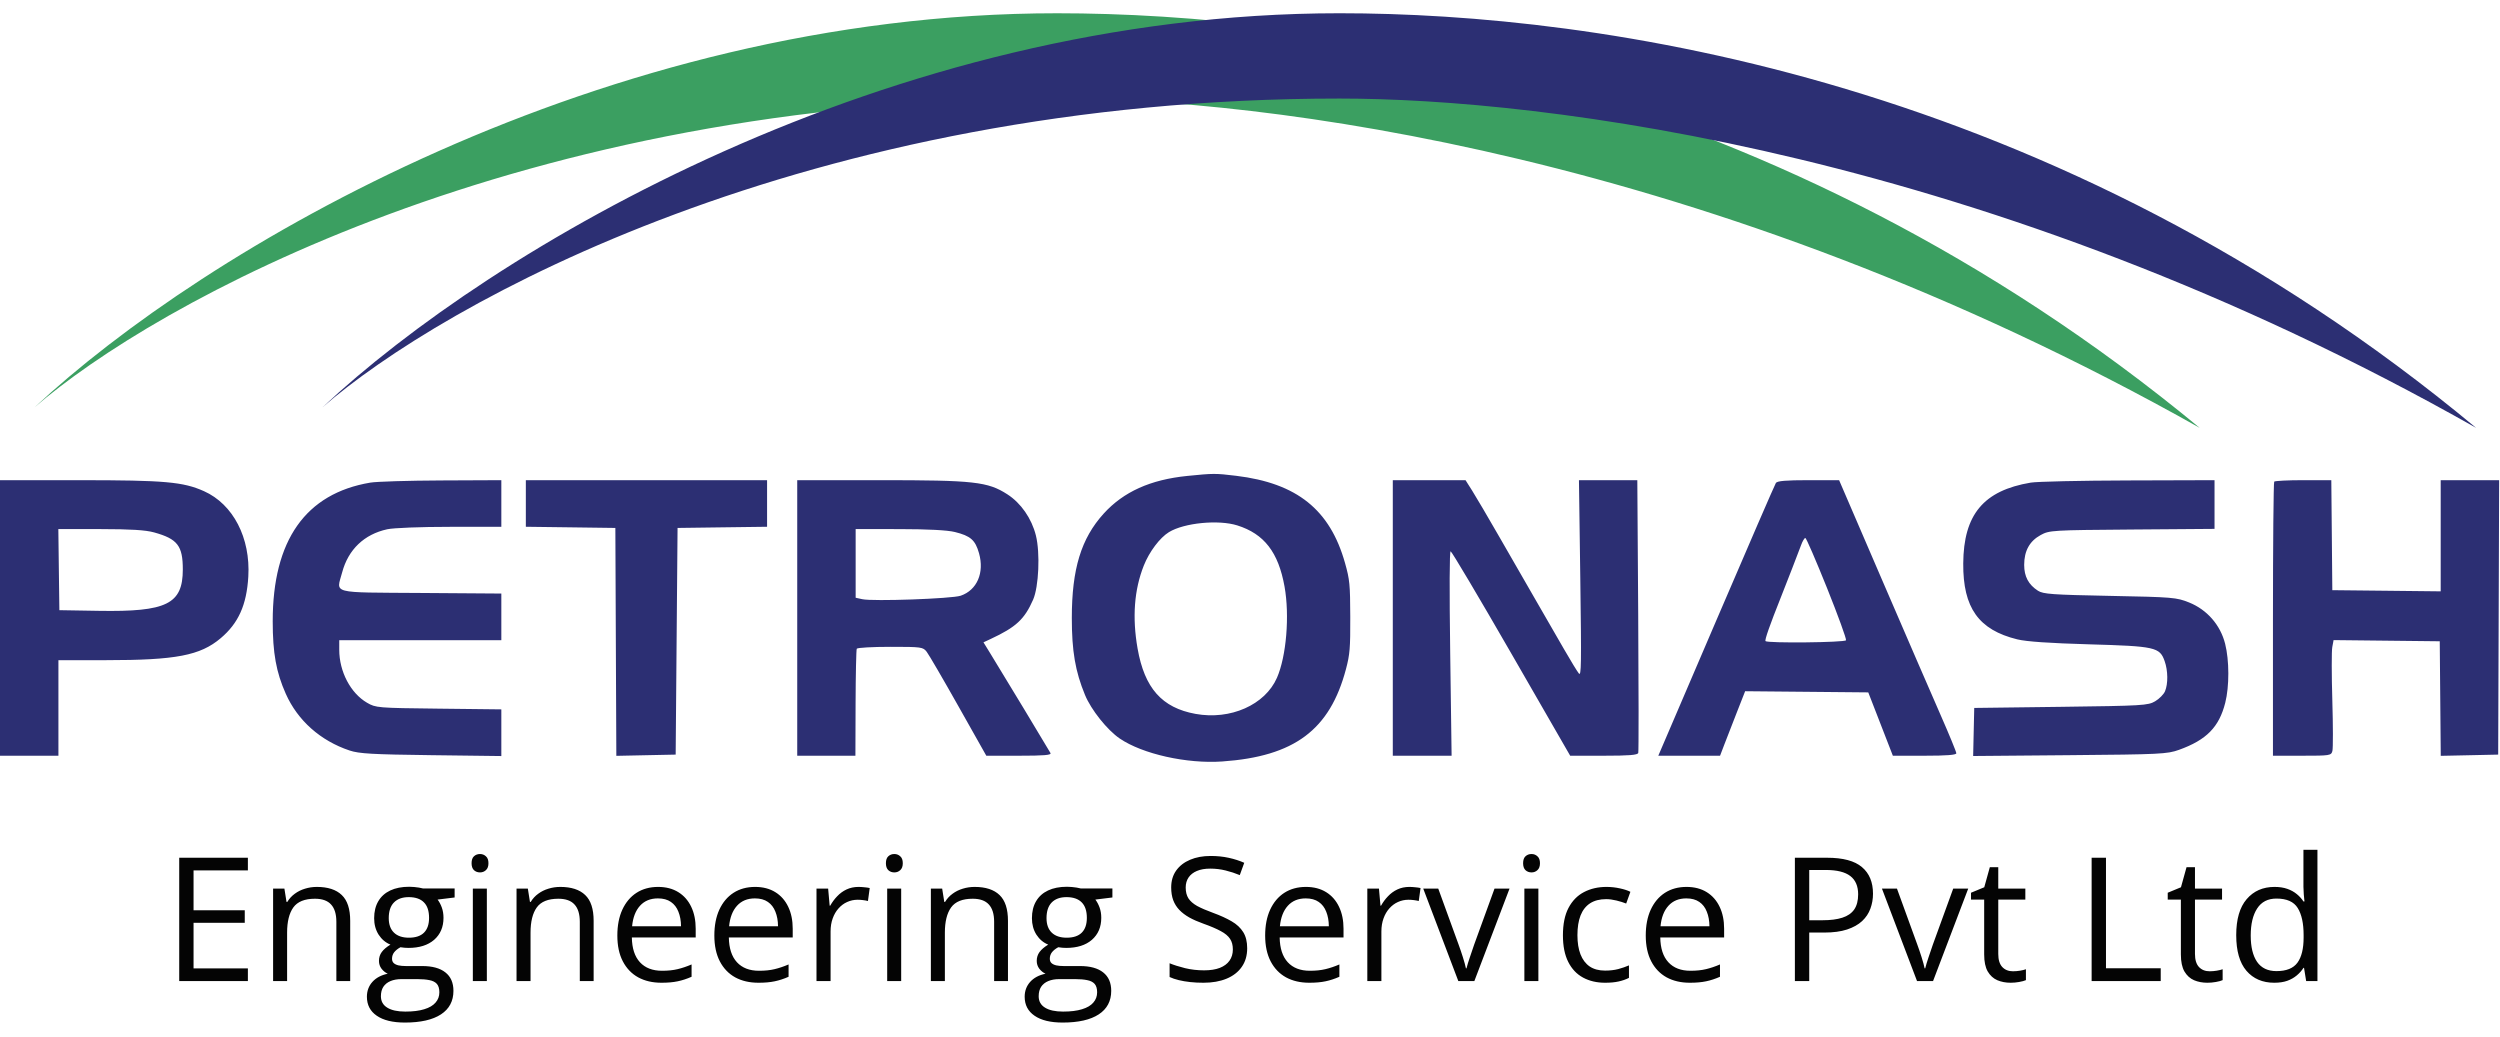
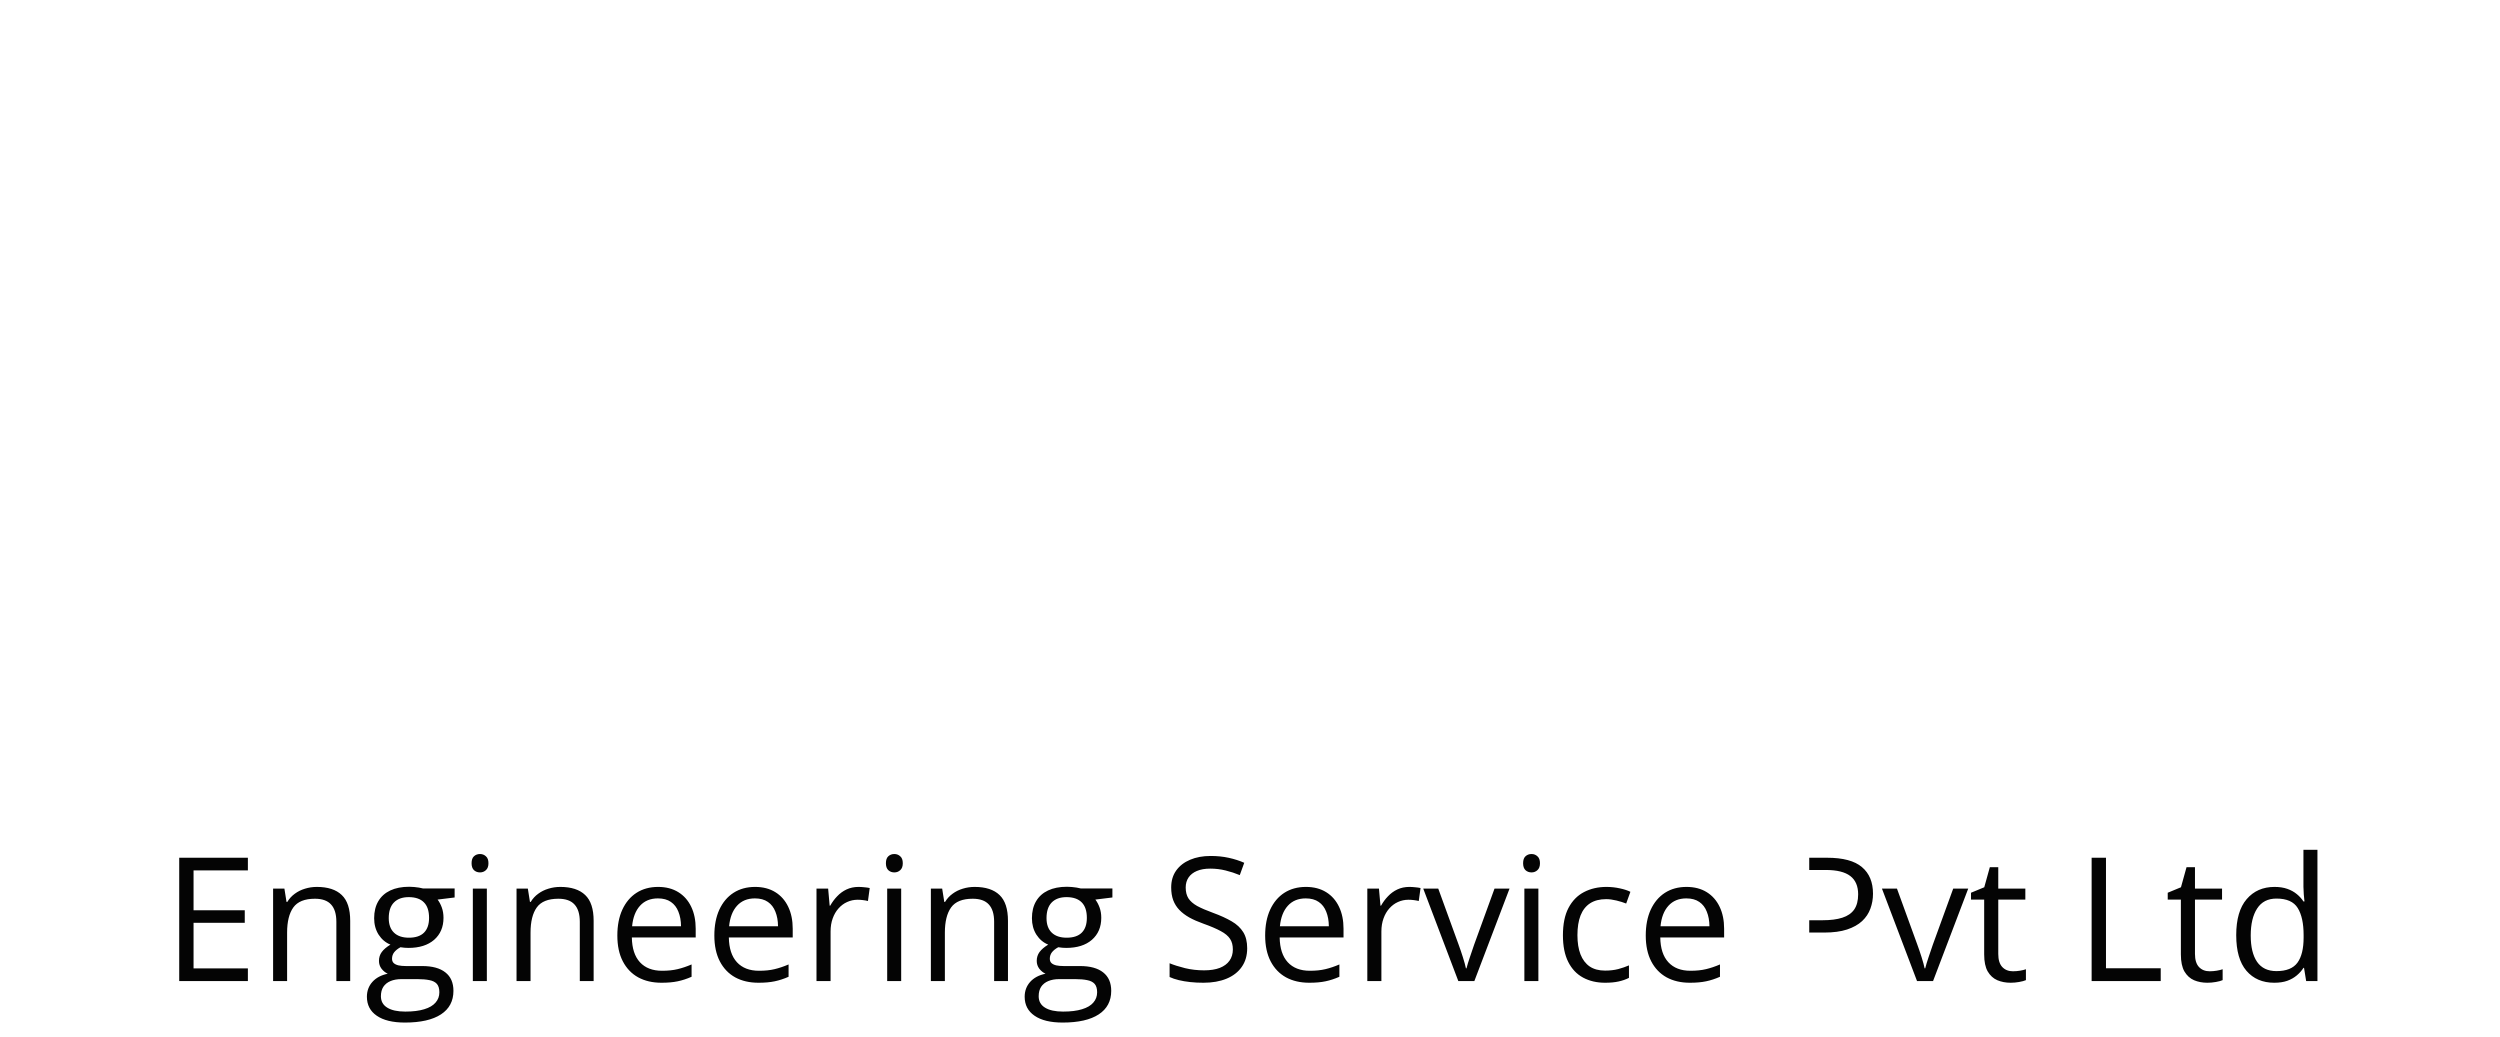
<svg xmlns="http://www.w3.org/2000/svg" width="176" height="73" viewBox="0 0 176 73" fill="none">
-   <path d="M17.451 69.067H12.617V60.385H17.451V61.276H13.626V64.084H17.231V64.963H13.626V68.176H17.451V69.067ZM22.308 62.439C23.08 62.439 23.664 62.63 24.06 63.01C24.456 63.386 24.654 63.991 24.654 64.827V69.067H23.68V64.892C23.68 64.35 23.555 63.944 23.306 63.675C23.061 63.405 22.682 63.271 22.172 63.271C21.451 63.271 20.945 63.475 20.651 63.882C20.359 64.29 20.212 64.882 20.212 65.658V69.067H19.226V62.558H20.022L20.171 63.496H20.224C20.363 63.267 20.539 63.075 20.753 62.92C20.966 62.762 21.206 62.643 21.471 62.564C21.736 62.481 22.015 62.439 22.308 62.439ZM28.502 71.988C27.647 71.988 26.988 71.828 26.524 71.507C26.061 71.191 25.83 70.745 25.83 70.171C25.83 69.763 25.958 69.415 26.216 69.126C26.477 68.837 26.837 68.645 27.297 68.55C27.126 68.471 26.98 68.352 26.857 68.194C26.738 68.035 26.679 67.853 26.679 67.647C26.679 67.41 26.744 67.202 26.875 67.024C27.009 66.842 27.213 66.668 27.487 66.501C27.146 66.363 26.869 66.129 26.655 65.8C26.445 65.468 26.34 65.082 26.34 64.643C26.34 64.175 26.438 63.778 26.631 63.449C26.825 63.116 27.107 62.863 27.475 62.689C27.843 62.515 28.288 62.428 28.811 62.428C28.926 62.428 29.04 62.434 29.155 62.445C29.274 62.453 29.387 62.467 29.494 62.487C29.601 62.503 29.694 62.523 29.773 62.546H32.006V63.182L30.806 63.33C30.925 63.485 31.024 63.671 31.103 63.888C31.182 64.106 31.222 64.348 31.222 64.613C31.222 65.262 31.002 65.779 30.563 66.163C30.123 66.543 29.52 66.733 28.751 66.733C28.569 66.733 28.383 66.717 28.193 66.685C27.999 66.792 27.851 66.911 27.748 67.042C27.649 67.172 27.599 67.323 27.599 67.493C27.599 67.62 27.637 67.721 27.712 67.796C27.791 67.871 27.904 67.927 28.051 67.962C28.197 67.994 28.373 68.01 28.579 68.01H29.725C30.434 68.01 30.976 68.158 31.352 68.455C31.733 68.752 31.922 69.185 31.922 69.755C31.922 70.476 31.63 71.028 31.044 71.412C30.458 71.796 29.61 71.988 28.502 71.988ZM28.532 71.216C29.07 71.216 29.515 71.161 29.868 71.05C30.224 70.943 30.489 70.787 30.664 70.581C30.842 70.379 30.931 70.138 30.931 69.856C30.931 69.595 30.871 69.397 30.753 69.263C30.634 69.132 30.46 69.045 30.23 69.001C30 68.954 29.719 68.93 29.387 68.93H28.259C27.966 68.93 27.71 68.976 27.492 69.067C27.275 69.158 27.107 69.292 26.988 69.47C26.873 69.649 26.816 69.87 26.816 70.135C26.816 70.488 26.964 70.755 27.261 70.937C27.558 71.123 27.981 71.216 28.532 71.216ZM28.787 66.014C29.258 66.014 29.613 65.895 29.85 65.658C30.088 65.421 30.206 65.074 30.206 64.619C30.206 64.132 30.086 63.768 29.844 63.526C29.603 63.281 29.246 63.158 28.775 63.158C28.324 63.158 27.976 63.285 27.73 63.538C27.488 63.787 27.368 64.154 27.368 64.637C27.368 65.08 27.491 65.421 27.736 65.658C27.981 65.895 28.332 66.014 28.787 66.014ZM34.274 62.558V69.067H33.288V62.558H34.274ZM33.793 60.123C33.955 60.123 34.094 60.177 34.209 60.284C34.328 60.387 34.387 60.549 34.387 60.771C34.387 60.989 34.328 61.151 34.209 61.258C34.094 61.365 33.955 61.418 33.793 61.418C33.623 61.418 33.48 61.365 33.365 61.258C33.255 61.151 33.199 60.989 33.199 60.771C33.199 60.549 33.255 60.387 33.365 60.284C33.48 60.177 33.623 60.123 33.793 60.123ZM39.446 62.439C40.218 62.439 40.802 62.63 41.198 63.01C41.594 63.386 41.792 63.991 41.792 64.827V69.067H40.818V64.892C40.818 64.35 40.694 63.944 40.444 63.675C40.199 63.405 39.821 63.271 39.31 63.271C38.589 63.271 38.083 63.475 37.79 63.882C37.497 64.29 37.35 64.882 37.35 65.658V69.067H36.364V62.558H37.16L37.309 63.496H37.362C37.501 63.267 37.677 63.075 37.891 62.92C38.104 62.762 38.344 62.643 38.609 62.564C38.874 62.481 39.153 62.439 39.446 62.439ZM46.329 62.439C46.883 62.439 47.358 62.562 47.754 62.808C48.15 63.053 48.453 63.398 48.663 63.841C48.873 64.28 48.977 64.795 48.977 65.385V65.996H44.482C44.494 66.761 44.684 67.343 45.052 67.742C45.42 68.142 45.939 68.342 46.608 68.342C47.02 68.342 47.384 68.305 47.701 68.229C48.017 68.154 48.346 68.043 48.687 67.897V68.764C48.358 68.91 48.031 69.017 47.707 69.084C47.386 69.152 47.006 69.185 46.566 69.185C45.941 69.185 45.395 69.059 44.928 68.805C44.464 68.548 44.104 68.172 43.847 67.677C43.589 67.182 43.461 66.576 43.461 65.86C43.461 65.159 43.578 64.553 43.811 64.043C44.049 63.528 44.381 63.132 44.809 62.855C45.24 62.578 45.747 62.439 46.329 62.439ZM46.317 63.247C45.791 63.247 45.371 63.419 45.058 63.764C44.745 64.108 44.559 64.589 44.5 65.207H47.944C47.94 64.819 47.879 64.478 47.76 64.185C47.645 63.888 47.469 63.659 47.232 63.496C46.994 63.33 46.689 63.247 46.317 63.247ZM53.158 62.439C53.712 62.439 54.187 62.562 54.583 62.808C54.979 63.053 55.282 63.398 55.492 63.841C55.702 64.28 55.807 64.795 55.807 65.385V65.996H51.311C51.323 66.761 51.513 67.343 51.881 67.742C52.249 68.142 52.768 68.342 53.437 68.342C53.849 68.342 54.213 68.305 54.53 68.229C54.846 68.154 55.175 68.043 55.516 67.897V68.764C55.187 68.91 54.86 69.017 54.536 69.084C54.215 69.152 53.835 69.185 53.396 69.185C52.77 69.185 52.224 69.059 51.757 68.805C51.293 68.548 50.933 68.172 50.676 67.677C50.419 67.182 50.29 66.576 50.29 65.86C50.29 65.159 50.407 64.553 50.64 64.043C50.878 63.528 51.21 63.132 51.638 62.855C52.069 62.578 52.576 62.439 53.158 62.439ZM53.146 63.247C52.62 63.247 52.2 63.419 51.887 63.764C51.575 64.108 51.388 64.589 51.329 65.207H54.773C54.769 64.819 54.708 64.478 54.589 64.185C54.474 63.888 54.298 63.659 54.061 63.496C53.823 63.33 53.518 63.247 53.146 63.247ZM60.438 62.439C60.569 62.439 60.706 62.447 60.848 62.463C60.991 62.475 61.117 62.493 61.228 62.517L61.104 63.431C60.997 63.403 60.878 63.382 60.747 63.366C60.617 63.35 60.494 63.342 60.379 63.342C60.118 63.342 59.87 63.395 59.637 63.502C59.407 63.605 59.205 63.756 59.031 63.954C58.857 64.148 58.72 64.383 58.621 64.66C58.522 64.933 58.473 65.238 58.473 65.575V69.067H57.481V62.558H58.301L58.408 63.758H58.449C58.584 63.516 58.746 63.297 58.936 63.099C59.126 62.897 59.346 62.736 59.595 62.618C59.849 62.499 60.13 62.439 60.438 62.439ZM63.443 62.558V69.067H62.458V62.558H63.443ZM62.962 60.123C63.125 60.123 63.263 60.177 63.378 60.284C63.497 60.387 63.556 60.549 63.556 60.771C63.556 60.989 63.497 61.151 63.378 61.258C63.263 61.365 63.125 61.418 62.962 61.418C62.792 61.418 62.65 61.365 62.535 61.258C62.424 61.151 62.368 60.989 62.368 60.771C62.368 60.549 62.424 60.387 62.535 60.284C62.65 60.177 62.792 60.123 62.962 60.123ZM68.616 62.439C69.388 62.439 69.972 62.63 70.367 63.01C70.763 63.386 70.961 63.991 70.961 64.827V69.067H69.987V64.892C69.987 64.35 69.863 63.944 69.613 63.675C69.368 63.405 68.99 63.271 68.479 63.271C67.758 63.271 67.252 63.475 66.959 63.882C66.666 64.29 66.519 64.882 66.519 65.658V69.067H65.534V62.558H66.329L66.478 63.496H66.531C66.67 63.267 66.846 63.075 67.06 62.92C67.273 62.762 67.513 62.643 67.778 62.564C68.043 62.481 68.323 62.439 68.616 62.439ZM74.809 71.988C73.954 71.988 73.295 71.828 72.832 71.507C72.369 71.191 72.137 70.745 72.137 70.171C72.137 69.763 72.266 69.415 72.523 69.126C72.784 68.837 73.145 68.645 73.604 68.55C73.434 68.471 73.287 68.352 73.164 68.194C73.046 68.035 72.986 67.853 72.986 67.647C72.986 67.41 73.052 67.202 73.182 67.024C73.317 66.842 73.521 66.668 73.794 66.501C73.453 66.363 73.176 66.129 72.963 65.8C72.753 65.468 72.648 65.082 72.648 64.643C72.648 64.175 72.745 63.778 72.939 63.449C73.133 63.116 73.414 62.863 73.782 62.689C74.15 62.515 74.596 62.428 75.118 62.428C75.233 62.428 75.348 62.434 75.463 62.445C75.581 62.453 75.694 62.467 75.801 62.487C75.908 62.503 76.001 62.523 76.08 62.546H78.313V63.182L77.113 63.33C77.232 63.485 77.331 63.671 77.41 63.888C77.49 64.106 77.529 64.348 77.529 64.613C77.529 65.262 77.309 65.779 76.87 66.163C76.43 66.543 75.827 66.733 75.059 66.733C74.877 66.733 74.691 66.717 74.501 66.685C74.306 66.792 74.158 66.911 74.055 67.042C73.956 67.172 73.907 67.323 73.907 67.493C73.907 67.62 73.944 67.721 74.019 67.796C74.099 67.871 74.212 67.927 74.358 67.962C74.504 67.994 74.681 68.01 74.886 68.01H76.033C76.741 68.01 77.284 68.158 77.66 68.455C78.04 68.752 78.23 69.185 78.23 69.755C78.23 70.476 77.937 71.028 77.351 71.412C76.765 71.796 75.918 71.988 74.809 71.988ZM74.839 71.216C75.377 71.216 75.823 71.161 76.175 71.05C76.531 70.943 76.797 70.787 76.971 70.581C77.149 70.379 77.238 70.138 77.238 69.856C77.238 69.595 77.179 69.397 77.06 69.263C76.941 69.132 76.767 69.045 76.537 69.001C76.308 68.954 76.027 68.93 75.694 68.93H74.566C74.273 68.93 74.017 68.976 73.8 69.067C73.582 69.158 73.414 69.292 73.295 69.47C73.18 69.649 73.123 69.87 73.123 70.135C73.123 70.488 73.271 70.755 73.568 70.937C73.865 71.123 74.289 71.216 74.839 71.216ZM75.094 66.014C75.565 66.014 75.92 65.895 76.157 65.658C76.395 65.421 76.514 65.074 76.514 64.619C76.514 64.132 76.393 63.768 76.151 63.526C75.91 63.281 75.554 63.158 75.082 63.158C74.631 63.158 74.283 63.285 74.037 63.538C73.796 63.787 73.675 64.154 73.675 64.637C73.675 65.08 73.798 65.421 74.043 65.658C74.289 65.895 74.639 66.014 75.094 66.014ZM87.802 66.757C87.802 67.271 87.674 67.711 87.416 68.075C87.163 68.435 86.807 68.71 86.347 68.9C85.888 69.09 85.348 69.185 84.726 69.185C84.398 69.185 84.087 69.17 83.794 69.138C83.501 69.106 83.232 69.061 82.986 69.001C82.741 68.942 82.525 68.869 82.339 68.782V67.814C82.636 67.936 82.998 68.051 83.426 68.158C83.853 68.261 84.301 68.312 84.768 68.312C85.203 68.312 85.572 68.255 85.872 68.14C86.173 68.022 86.401 67.853 86.555 67.635C86.714 67.414 86.793 67.148 86.793 66.84C86.793 66.543 86.728 66.295 86.597 66.097C86.466 65.895 86.249 65.713 85.944 65.551C85.643 65.385 85.231 65.209 84.709 65.023C84.34 64.892 84.016 64.749 83.735 64.595C83.454 64.437 83.218 64.258 83.028 64.061C82.838 63.863 82.693 63.633 82.594 63.372C82.499 63.111 82.452 62.812 82.452 62.475C82.452 62.012 82.569 61.616 82.802 61.287C83.04 60.955 83.367 60.702 83.782 60.527C84.202 60.349 84.683 60.26 85.225 60.26C85.688 60.26 86.116 60.304 86.508 60.391C86.904 60.478 87.266 60.595 87.595 60.741L87.28 61.608C86.967 61.477 86.635 61.368 86.282 61.281C85.934 61.194 85.573 61.151 85.201 61.151C84.829 61.151 84.514 61.206 84.257 61.317C84.004 61.424 83.81 61.576 83.675 61.774C83.541 61.972 83.473 62.208 83.473 62.481C83.473 62.786 83.537 63.039 83.663 63.241C83.794 63.443 84 63.623 84.281 63.782C84.566 63.936 84.942 64.098 85.409 64.268C85.92 64.454 86.353 64.653 86.71 64.862C87.066 65.068 87.337 65.322 87.523 65.622C87.709 65.919 87.802 66.297 87.802 66.757ZM91.936 62.439C92.49 62.439 92.965 62.562 93.361 62.808C93.757 63.053 94.059 63.398 94.269 63.841C94.479 64.28 94.584 64.795 94.584 65.385V65.996H90.089C90.101 66.761 90.291 67.343 90.659 67.742C91.027 68.142 91.546 68.342 92.215 68.342C92.626 68.342 92.99 68.305 93.307 68.229C93.624 68.154 93.953 68.043 94.293 67.897V68.764C93.964 68.91 93.638 69.017 93.313 69.084C92.993 69.152 92.612 69.185 92.173 69.185C91.547 69.185 91.001 69.059 90.534 68.805C90.071 68.548 89.711 68.172 89.453 67.677C89.196 67.182 89.067 66.576 89.067 65.86C89.067 65.159 89.184 64.553 89.418 64.043C89.655 63.528 89.988 63.132 90.415 62.855C90.847 62.578 91.353 62.439 91.936 62.439ZM91.924 63.247C91.397 63.247 90.977 63.419 90.665 63.764C90.352 64.108 90.166 64.589 90.106 65.207H93.551C93.547 64.819 93.485 64.478 93.367 64.185C93.252 63.888 93.076 63.659 92.838 63.496C92.601 63.33 92.296 63.247 91.924 63.247ZM99.216 62.439C99.347 62.439 99.483 62.447 99.626 62.463C99.768 62.475 99.895 62.493 100.006 62.517L99.881 63.431C99.774 63.403 99.655 63.382 99.525 63.366C99.394 63.35 99.271 63.342 99.156 63.342C98.895 63.342 98.648 63.395 98.414 63.502C98.185 63.605 97.983 63.756 97.808 63.954C97.634 64.148 97.498 64.383 97.399 64.66C97.3 64.933 97.25 65.238 97.25 65.575V69.067H96.259V62.558H97.078L97.185 63.758H97.227C97.361 63.516 97.523 63.297 97.713 63.099C97.903 62.897 98.123 62.736 98.373 62.618C98.626 62.499 98.907 62.439 99.216 62.439ZM102.666 69.067L100.196 62.558H101.253L102.684 66.495C102.783 66.764 102.884 67.061 102.987 67.386C103.09 67.711 103.161 67.972 103.201 68.17H103.242C103.29 67.972 103.369 67.711 103.48 67.386C103.591 67.058 103.691 66.761 103.783 66.495L105.214 62.558H106.271L103.794 69.067H102.666ZM108.302 62.558V69.067H107.316V62.558H108.302ZM107.821 60.123C107.983 60.123 108.121 60.177 108.236 60.284C108.355 60.387 108.414 60.549 108.414 60.771C108.414 60.989 108.355 61.151 108.236 61.258C108.121 61.365 107.983 61.418 107.821 61.418C107.65 61.418 107.508 61.365 107.393 61.258C107.282 61.151 107.227 60.989 107.227 60.771C107.227 60.549 107.282 60.387 107.393 60.284C107.508 60.177 107.65 60.123 107.821 60.123ZM112.999 69.185C112.413 69.185 111.896 69.065 111.449 68.823C111.002 68.582 110.653 68.213 110.404 67.719C110.154 67.224 110.03 66.6 110.03 65.848C110.03 65.06 110.16 64.417 110.422 63.918C110.687 63.415 111.051 63.043 111.514 62.802C111.977 62.56 112.504 62.439 113.094 62.439C113.418 62.439 113.731 62.473 114.032 62.54C114.337 62.604 114.586 62.685 114.78 62.784L114.483 63.609C114.285 63.53 114.056 63.459 113.795 63.395C113.537 63.332 113.296 63.3 113.07 63.3C112.619 63.3 112.243 63.398 111.942 63.592C111.645 63.785 111.421 64.07 111.271 64.447C111.124 64.823 111.051 65.286 111.051 65.836C111.051 66.363 111.122 66.812 111.265 67.184C111.411 67.556 111.627 67.841 111.912 68.039C112.201 68.233 112.561 68.33 112.993 68.33C113.337 68.33 113.648 68.295 113.925 68.223C114.202 68.148 114.454 68.061 114.679 67.962V68.841C114.462 68.952 114.218 69.037 113.949 69.096C113.684 69.156 113.367 69.185 112.999 69.185ZM118.729 62.439C119.284 62.439 119.759 62.562 120.155 62.808C120.55 63.053 120.853 63.398 121.063 63.841C121.273 64.28 121.378 64.795 121.378 65.385V65.996H116.883C116.894 66.761 117.084 67.343 117.453 67.742C117.821 68.142 118.339 68.342 119.008 68.342C119.42 68.342 119.784 68.305 120.101 68.229C120.418 68.154 120.746 68.043 121.087 67.897V68.764C120.758 68.91 120.432 69.017 120.107 69.084C119.786 69.152 119.406 69.185 118.967 69.185C118.341 69.185 117.795 69.059 117.328 68.805C116.865 68.548 116.504 68.172 116.247 67.677C115.99 67.182 115.861 66.576 115.861 65.86C115.861 65.159 115.978 64.553 116.211 64.043C116.449 63.528 116.782 63.132 117.209 62.855C117.641 62.578 118.147 62.439 118.729 62.439ZM118.717 63.247C118.191 63.247 117.771 63.419 117.459 63.764C117.146 64.108 116.96 64.589 116.9 65.207H120.345C120.341 64.819 120.279 64.478 120.16 64.185C120.046 63.888 119.87 63.659 119.632 63.496C119.394 63.33 119.09 63.247 118.717 63.247ZM128.629 60.385C129.749 60.385 130.566 60.605 131.081 61.044C131.6 61.479 131.859 62.105 131.859 62.92C131.859 63.289 131.798 63.639 131.675 63.971C131.556 64.3 131.362 64.591 131.093 64.844C130.824 65.094 130.469 65.292 130.03 65.438C129.595 65.581 129.06 65.652 128.427 65.652H127.37V69.067H126.36V60.385H128.629ZM128.534 61.246H127.37V64.785H128.314C128.868 64.785 129.329 64.726 129.697 64.607C130.07 64.488 130.349 64.296 130.535 64.031C130.721 63.762 130.814 63.405 130.814 62.962C130.814 62.384 130.63 61.955 130.262 61.673C129.893 61.388 129.317 61.246 128.534 61.246ZM134.959 69.067L132.489 62.558H133.546L134.977 66.495C135.076 66.764 135.177 67.061 135.28 67.386C135.382 67.711 135.454 67.972 135.493 68.17H135.535C135.582 67.972 135.662 67.711 135.772 67.386C135.883 67.058 135.984 66.761 136.075 66.495L137.506 62.558H138.563L136.087 69.067H134.959ZM141.711 68.378C141.873 68.378 142.039 68.364 142.21 68.336C142.38 68.308 142.518 68.275 142.625 68.235V69.001C142.51 69.053 142.35 69.096 142.144 69.132C141.942 69.168 141.744 69.185 141.55 69.185C141.206 69.185 140.893 69.126 140.612 69.007C140.331 68.885 140.105 68.679 139.935 68.39C139.769 68.101 139.686 67.701 139.686 67.19V63.33H138.759V62.849L139.692 62.463L140.084 61.05H140.678V62.558H142.584V63.33H140.678V67.16C140.678 67.568 140.771 67.873 140.957 68.075C141.147 68.277 141.398 68.378 141.711 68.378ZM147.251 69.067V60.385H148.261V68.164H152.115V69.067H147.251ZM155.559 68.378C155.721 68.378 155.888 68.364 156.058 68.336C156.228 68.308 156.367 68.275 156.474 68.235V69.001C156.359 69.053 156.198 69.096 155.993 69.132C155.791 69.168 155.593 69.185 155.399 69.185C155.054 69.185 154.741 69.126 154.46 69.007C154.179 68.885 153.954 68.679 153.783 68.39C153.617 68.101 153.534 67.701 153.534 67.19V63.33H152.608V62.849L153.54 62.463L153.932 61.05H154.526V62.558H156.432V63.33H154.526V67.16C154.526 67.568 154.619 67.873 154.805 68.075C154.995 68.277 155.246 68.378 155.559 68.378ZM160.108 69.185C159.284 69.185 158.631 68.904 158.148 68.342C157.669 67.78 157.43 66.945 157.43 65.836C157.43 64.716 157.675 63.871 158.166 63.3C158.657 62.726 159.31 62.439 160.126 62.439C160.47 62.439 160.771 62.485 161.028 62.576C161.286 62.667 161.507 62.79 161.693 62.944C161.879 63.095 162.036 63.267 162.162 63.461H162.234C162.218 63.338 162.202 63.17 162.186 62.956C162.17 62.742 162.162 62.568 162.162 62.434V59.827H163.148V69.067H162.353L162.204 68.14H162.162C162.04 68.334 161.883 68.51 161.693 68.669C161.507 68.827 161.284 68.954 161.022 69.049C160.765 69.14 160.46 69.185 160.108 69.185ZM160.262 68.366C160.959 68.366 161.452 68.168 161.741 67.772C162.03 67.376 162.174 66.788 162.174 66.008V65.83C162.174 65.003 162.036 64.367 161.759 63.924C161.486 63.481 160.987 63.259 160.262 63.259C159.656 63.259 159.203 63.492 158.902 63.96C158.601 64.423 158.451 65.056 158.451 65.86C158.451 66.66 158.599 67.277 158.896 67.713C159.197 68.148 159.653 68.366 160.262 68.366Z" fill="#040404" />
-   <path fill-rule="evenodd" clip-rule="evenodd" d="M83.59 33.505C80.989 33.767 79.093 34.622 77.698 36.16C76.112 37.91 75.456 40.057 75.456 43.503C75.456 45.845 75.7 47.266 76.385 48.927C76.816 49.972 77.948 51.391 78.828 51.991C80.431 53.083 83.552 53.782 86.045 53.608C91.125 53.252 93.623 51.386 94.757 47.101C95.03 46.068 95.066 45.629 95.059 43.425C95.051 41.141 95.019 40.81 94.692 39.646C93.636 35.882 91.307 34.015 87.023 33.496C85.559 33.319 85.433 33.32 83.59 33.505ZM-3.8147e-06 43.503V53.203H2.057H4.113V49.839V46.476H7.467C12.386 46.476 14.093 46.149 15.536 44.93C16.786 43.875 17.363 42.59 17.481 40.597C17.642 37.869 16.414 35.498 14.363 34.58C12.891 33.921 11.596 33.806 5.606 33.805L-3.8147e-06 33.804V43.503ZM26.072 33.976C21.514 34.743 19.197 38.033 19.199 43.738C19.199 45.98 19.441 47.32 20.121 48.846C20.96 50.728 22.561 52.15 24.613 52.836C25.28 53.059 26.211 53.112 30.351 53.164L35.294 53.226V51.583V49.94L30.882 49.889C26.569 49.84 26.456 49.831 25.84 49.473C24.681 48.8 23.883 47.28 23.883 45.744V45.068H29.588H35.294V43.427V41.786L29.623 41.745C23.171 41.699 23.678 41.831 24.088 40.295C24.517 38.686 25.639 37.614 27.263 37.26C27.705 37.163 29.622 37.089 31.669 37.089H35.294V35.447V33.804L31.081 33.823C28.764 33.833 26.51 33.902 26.072 33.976ZM37.019 35.444V37.084L40.17 37.125L43.321 37.167L43.355 45.189L43.39 53.211L45.478 53.167L47.567 53.124L47.633 45.146L47.7 37.167L50.851 37.125L54.002 37.084V35.444V33.804H45.51H37.019V35.444ZM56.125 43.503V53.203H58.173H60.221L60.233 49.504C60.24 47.469 60.278 45.745 60.316 45.671C60.355 45.597 61.417 45.537 62.678 45.537C64.884 45.537 64.978 45.55 65.241 45.889C65.391 46.083 66.396 47.807 67.474 49.722L69.436 53.203H71.744C73.521 53.203 74.03 53.159 73.953 53.013C73.849 52.814 70.493 47.259 69.695 45.965L69.236 45.22L69.746 44.982C71.529 44.15 72.12 43.603 72.73 42.22C73.13 41.312 73.234 38.925 72.927 37.697C72.627 36.5 71.878 35.42 70.919 34.801C69.537 33.91 68.58 33.804 61.946 33.804H56.125V43.503ZM98.053 43.503V53.203H100.123H102.193L102.095 46.006C102.034 41.459 102.044 38.81 102.124 38.81C102.194 38.81 104.116 42.048 106.396 46.006L110.541 53.203H112.907C114.68 53.203 115.288 53.154 115.333 53.007C115.366 52.9 115.364 48.535 115.33 43.308L115.267 33.804H113.212H111.158L111.253 40.726C111.336 46.815 111.324 47.621 111.153 47.414C111.045 47.285 110.573 46.511 110.102 45.693C109.631 44.876 108.738 43.327 108.118 42.252C107.497 41.176 106.342 39.17 105.551 37.793C104.761 36.416 103.902 34.956 103.643 34.547L103.173 33.804H100.613H98.053V43.503ZM125.023 33.999C124.951 34.107 123.06 38.472 120.819 43.699L116.744 53.203H118.918H121.092L121.406 52.381C121.578 51.929 121.976 50.908 122.289 50.111L122.858 48.662L127.192 48.703L131.526 48.744L132.392 50.973L133.257 53.203H135.491C137.038 53.203 137.725 53.149 137.725 53.029C137.725 52.934 137.226 51.719 136.616 50.331C136.005 48.942 134.149 44.655 132.489 40.805L129.473 33.804H127.313C125.743 33.804 125.117 33.857 125.023 33.999ZM142.966 33.976C139.643 34.533 138.235 36.22 138.212 39.67C138.192 42.792 139.296 44.342 142.016 45.011C142.657 45.169 144.302 45.282 147.079 45.361C151.734 45.493 152.044 45.562 152.391 46.543C152.628 47.211 152.639 48.139 152.417 48.666C152.326 48.881 152.014 49.198 151.722 49.37C151.222 49.665 150.854 49.687 145.089 49.761L138.986 49.839L138.948 51.531L138.91 53.223L145.715 53.164C152.087 53.109 152.575 53.086 153.4 52.789C155.336 52.093 156.222 51.192 156.657 49.477C156.95 48.322 156.946 46.493 156.649 45.321C156.314 43.997 155.373 42.92 154.112 42.414C153.224 42.057 152.977 42.037 148.539 41.95C144.485 41.871 143.842 41.825 143.475 41.59C142.806 41.158 142.502 40.589 142.502 39.767C142.503 38.779 142.884 38.091 143.666 37.665C144.276 37.333 144.453 37.322 150.098 37.278L155.903 37.233V35.519V33.804L149.832 33.823C146.494 33.833 143.404 33.902 142.966 33.976ZM160.104 33.908C160.056 33.965 160.016 38.33 160.016 43.608V53.203H162.064C164.039 53.203 164.114 53.191 164.201 52.868C164.251 52.684 164.248 51.075 164.195 49.292C164.143 47.51 164.141 45.829 164.192 45.557L164.284 45.063L168.021 45.104L171.758 45.146L171.794 49.178L171.829 53.211L173.85 53.168L175.872 53.124L175.906 43.464L175.94 33.804H173.882H171.825V37.717V41.631L168.01 41.589L164.195 41.548L164.16 37.676L164.124 33.804H162.159C161.077 33.804 160.153 33.851 160.104 33.908ZM87.106 36.989C88.998 37.585 89.997 38.877 90.431 41.291C90.799 43.335 90.56 46.205 89.898 47.716C89.061 49.624 86.623 50.705 84.165 50.258C81.799 49.827 80.574 48.445 80.085 45.653C79.702 43.465 79.848 41.518 80.523 39.817C80.91 38.842 81.653 37.854 82.294 37.462C83.364 36.808 85.779 36.571 87.106 36.989ZM10.854 37.483C12.497 37.939 12.871 38.423 12.87 40.093C12.868 42.526 11.737 43.083 6.966 43.003L4.18 42.956L4.143 40.101L4.107 37.246L7.062 37.248C9.206 37.25 10.247 37.314 10.854 37.483ZM67.221 37.453C68.329 37.727 68.662 38.02 68.924 38.95C69.311 40.322 68.782 41.545 67.633 41.938C67.007 42.151 61.447 42.348 60.701 42.183L60.238 42.081V39.663V37.246L63.323 37.249C65.314 37.251 66.696 37.323 67.221 37.453ZM128.623 41.398C129.401 43.338 130.002 44.993 129.959 45.075C129.876 45.234 124.425 45.291 124.292 45.134C124.225 45.055 124.588 44.02 125.386 42.017C125.791 40.999 126.594 38.928 126.795 38.38C126.897 38.1 127.032 37.871 127.095 37.871C127.158 37.871 127.845 39.459 128.623 41.398Z" fill="#2C2F73" />
-   <path d="M74.415 0.934C42.357 0.934 14.33 17.58 2.432 28.678C10.805 21.406 36.606 6.939 74.415 6.939C88.627 6.939 120.223 10.602 154.859 30.122C124.982 5.418 92.593 0.934 74.415 0.934Z" fill="#3B9F61" />
-   <path d="M94.302 0.933C62.414 0.933 34.537 17.58 22.702 28.677C31.03 21.406 56.694 6.938 94.302 6.938C108.438 6.938 139.866 10.602 174.318 30.122C144.6 5.418 112.383 0.933 94.302 0.933Z" fill="#2C2F73" />
+   <path d="M17.451 69.067H12.617V60.385H17.451V61.276H13.626V64.084H17.231V64.963H13.626V68.176H17.451V69.067ZM22.308 62.439C23.08 62.439 23.664 62.63 24.06 63.01C24.456 63.386 24.654 63.991 24.654 64.827V69.067H23.68V64.892C23.68 64.35 23.555 63.944 23.306 63.675C23.061 63.405 22.682 63.271 22.172 63.271C21.451 63.271 20.945 63.475 20.651 63.882C20.359 64.29 20.212 64.882 20.212 65.658V69.067H19.226V62.558H20.022L20.171 63.496H20.224C20.363 63.267 20.539 63.075 20.753 62.92C20.966 62.762 21.206 62.643 21.471 62.564C21.736 62.481 22.015 62.439 22.308 62.439ZM28.502 71.988C27.647 71.988 26.988 71.828 26.524 71.507C26.061 71.191 25.83 70.745 25.83 70.171C25.83 69.763 25.958 69.415 26.216 69.126C26.477 68.837 26.837 68.645 27.297 68.55C27.126 68.471 26.98 68.352 26.857 68.194C26.738 68.035 26.679 67.853 26.679 67.647C26.679 67.41 26.744 67.202 26.875 67.024C27.009 66.842 27.213 66.668 27.487 66.501C27.146 66.363 26.869 66.129 26.655 65.8C26.445 65.468 26.34 65.082 26.34 64.643C26.34 64.175 26.438 63.778 26.631 63.449C26.825 63.116 27.107 62.863 27.475 62.689C27.843 62.515 28.288 62.428 28.811 62.428C28.926 62.428 29.04 62.434 29.155 62.445C29.274 62.453 29.387 62.467 29.494 62.487C29.601 62.503 29.694 62.523 29.773 62.546H32.006V63.182L30.806 63.33C30.925 63.485 31.024 63.671 31.103 63.888C31.182 64.106 31.222 64.348 31.222 64.613C31.222 65.262 31.002 65.779 30.563 66.163C30.123 66.543 29.52 66.733 28.751 66.733C28.569 66.733 28.383 66.717 28.193 66.685C27.999 66.792 27.851 66.911 27.748 67.042C27.649 67.172 27.599 67.323 27.599 67.493C27.599 67.62 27.637 67.721 27.712 67.796C27.791 67.871 27.904 67.927 28.051 67.962C28.197 67.994 28.373 68.01 28.579 68.01H29.725C30.434 68.01 30.976 68.158 31.352 68.455C31.733 68.752 31.922 69.185 31.922 69.755C31.922 70.476 31.63 71.028 31.044 71.412C30.458 71.796 29.61 71.988 28.502 71.988ZM28.532 71.216C29.07 71.216 29.515 71.161 29.868 71.05C30.224 70.943 30.489 70.787 30.664 70.581C30.842 70.379 30.931 70.138 30.931 69.856C30.931 69.595 30.871 69.397 30.753 69.263C30.634 69.132 30.46 69.045 30.23 69.001C30 68.954 29.719 68.93 29.387 68.93H28.259C27.966 68.93 27.71 68.976 27.492 69.067C27.275 69.158 27.107 69.292 26.988 69.47C26.873 69.649 26.816 69.87 26.816 70.135C26.816 70.488 26.964 70.755 27.261 70.937C27.558 71.123 27.981 71.216 28.532 71.216ZM28.787 66.014C29.258 66.014 29.613 65.895 29.85 65.658C30.088 65.421 30.206 65.074 30.206 64.619C30.206 64.132 30.086 63.768 29.844 63.526C29.603 63.281 29.246 63.158 28.775 63.158C28.324 63.158 27.976 63.285 27.73 63.538C27.488 63.787 27.368 64.154 27.368 64.637C27.368 65.08 27.491 65.421 27.736 65.658C27.981 65.895 28.332 66.014 28.787 66.014ZM34.274 62.558V69.067H33.288V62.558H34.274ZM33.793 60.123C33.955 60.123 34.094 60.177 34.209 60.284C34.328 60.387 34.387 60.549 34.387 60.771C34.387 60.989 34.328 61.151 34.209 61.258C34.094 61.365 33.955 61.418 33.793 61.418C33.623 61.418 33.48 61.365 33.365 61.258C33.255 61.151 33.199 60.989 33.199 60.771C33.199 60.549 33.255 60.387 33.365 60.284C33.48 60.177 33.623 60.123 33.793 60.123ZM39.446 62.439C40.218 62.439 40.802 62.63 41.198 63.01C41.594 63.386 41.792 63.991 41.792 64.827V69.067H40.818V64.892C40.818 64.35 40.694 63.944 40.444 63.675C40.199 63.405 39.821 63.271 39.31 63.271C38.589 63.271 38.083 63.475 37.79 63.882C37.497 64.29 37.35 64.882 37.35 65.658V69.067H36.364V62.558H37.16L37.309 63.496H37.362C37.501 63.267 37.677 63.075 37.891 62.92C38.104 62.762 38.344 62.643 38.609 62.564C38.874 62.481 39.153 62.439 39.446 62.439ZM46.329 62.439C46.883 62.439 47.358 62.562 47.754 62.808C48.15 63.053 48.453 63.398 48.663 63.841C48.873 64.28 48.977 64.795 48.977 65.385V65.996H44.482C44.494 66.761 44.684 67.343 45.052 67.742C45.42 68.142 45.939 68.342 46.608 68.342C47.02 68.342 47.384 68.305 47.701 68.229C48.017 68.154 48.346 68.043 48.687 67.897V68.764C48.358 68.91 48.031 69.017 47.707 69.084C47.386 69.152 47.006 69.185 46.566 69.185C45.941 69.185 45.395 69.059 44.928 68.805C44.464 68.548 44.104 68.172 43.847 67.677C43.589 67.182 43.461 66.576 43.461 65.86C43.461 65.159 43.578 64.553 43.811 64.043C44.049 63.528 44.381 63.132 44.809 62.855C45.24 62.578 45.747 62.439 46.329 62.439ZM46.317 63.247C45.791 63.247 45.371 63.419 45.058 63.764C44.745 64.108 44.559 64.589 44.5 65.207H47.944C47.94 64.819 47.879 64.478 47.76 64.185C47.645 63.888 47.469 63.659 47.232 63.496C46.994 63.33 46.689 63.247 46.317 63.247ZM53.158 62.439C53.712 62.439 54.187 62.562 54.583 62.808C54.979 63.053 55.282 63.398 55.492 63.841C55.702 64.28 55.807 64.795 55.807 65.385V65.996H51.311C51.323 66.761 51.513 67.343 51.881 67.742C52.249 68.142 52.768 68.342 53.437 68.342C53.849 68.342 54.213 68.305 54.53 68.229C54.846 68.154 55.175 68.043 55.516 67.897V68.764C55.187 68.91 54.86 69.017 54.536 69.084C54.215 69.152 53.835 69.185 53.396 69.185C52.77 69.185 52.224 69.059 51.757 68.805C51.293 68.548 50.933 68.172 50.676 67.677C50.419 67.182 50.29 66.576 50.29 65.86C50.29 65.159 50.407 64.553 50.64 64.043C50.878 63.528 51.21 63.132 51.638 62.855C52.069 62.578 52.576 62.439 53.158 62.439ZM53.146 63.247C52.62 63.247 52.2 63.419 51.887 63.764C51.575 64.108 51.388 64.589 51.329 65.207H54.773C54.769 64.819 54.708 64.478 54.589 64.185C54.474 63.888 54.298 63.659 54.061 63.496C53.823 63.33 53.518 63.247 53.146 63.247ZM60.438 62.439C60.569 62.439 60.706 62.447 60.848 62.463C60.991 62.475 61.117 62.493 61.228 62.517L61.104 63.431C60.997 63.403 60.878 63.382 60.747 63.366C60.617 63.35 60.494 63.342 60.379 63.342C60.118 63.342 59.87 63.395 59.637 63.502C59.407 63.605 59.205 63.756 59.031 63.954C58.857 64.148 58.72 64.383 58.621 64.66C58.522 64.933 58.473 65.238 58.473 65.575V69.067H57.481V62.558H58.301L58.408 63.758H58.449C58.584 63.516 58.746 63.297 58.936 63.099C59.126 62.897 59.346 62.736 59.595 62.618C59.849 62.499 60.13 62.439 60.438 62.439ZM63.443 62.558V69.067H62.458V62.558H63.443ZM62.962 60.123C63.125 60.123 63.263 60.177 63.378 60.284C63.497 60.387 63.556 60.549 63.556 60.771C63.556 60.989 63.497 61.151 63.378 61.258C63.263 61.365 63.125 61.418 62.962 61.418C62.792 61.418 62.65 61.365 62.535 61.258C62.424 61.151 62.368 60.989 62.368 60.771C62.368 60.549 62.424 60.387 62.535 60.284C62.65 60.177 62.792 60.123 62.962 60.123ZM68.616 62.439C69.388 62.439 69.972 62.63 70.367 63.01C70.763 63.386 70.961 63.991 70.961 64.827V69.067H69.987V64.892C69.987 64.35 69.863 63.944 69.613 63.675C69.368 63.405 68.99 63.271 68.479 63.271C67.758 63.271 67.252 63.475 66.959 63.882C66.666 64.29 66.519 64.882 66.519 65.658V69.067H65.534V62.558H66.329L66.478 63.496H66.531C66.67 63.267 66.846 63.075 67.06 62.92C67.273 62.762 67.513 62.643 67.778 62.564C68.043 62.481 68.323 62.439 68.616 62.439ZM74.809 71.988C73.954 71.988 73.295 71.828 72.832 71.507C72.369 71.191 72.137 70.745 72.137 70.171C72.137 69.763 72.266 69.415 72.523 69.126C72.784 68.837 73.145 68.645 73.604 68.55C73.434 68.471 73.287 68.352 73.164 68.194C73.046 68.035 72.986 67.853 72.986 67.647C72.986 67.41 73.052 67.202 73.182 67.024C73.317 66.842 73.521 66.668 73.794 66.501C73.453 66.363 73.176 66.129 72.963 65.8C72.753 65.468 72.648 65.082 72.648 64.643C72.648 64.175 72.745 63.778 72.939 63.449C73.133 63.116 73.414 62.863 73.782 62.689C74.15 62.515 74.596 62.428 75.118 62.428C75.233 62.428 75.348 62.434 75.463 62.445C75.581 62.453 75.694 62.467 75.801 62.487C75.908 62.503 76.001 62.523 76.08 62.546H78.313V63.182L77.113 63.33C77.232 63.485 77.331 63.671 77.41 63.888C77.49 64.106 77.529 64.348 77.529 64.613C77.529 65.262 77.309 65.779 76.87 66.163C76.43 66.543 75.827 66.733 75.059 66.733C74.877 66.733 74.691 66.717 74.501 66.685C74.306 66.792 74.158 66.911 74.055 67.042C73.956 67.172 73.907 67.323 73.907 67.493C73.907 67.62 73.944 67.721 74.019 67.796C74.099 67.871 74.212 67.927 74.358 67.962C74.504 67.994 74.681 68.01 74.886 68.01H76.033C76.741 68.01 77.284 68.158 77.66 68.455C78.04 68.752 78.23 69.185 78.23 69.755C78.23 70.476 77.937 71.028 77.351 71.412C76.765 71.796 75.918 71.988 74.809 71.988ZM74.839 71.216C75.377 71.216 75.823 71.161 76.175 71.05C76.531 70.943 76.797 70.787 76.971 70.581C77.149 70.379 77.238 70.138 77.238 69.856C77.238 69.595 77.179 69.397 77.06 69.263C76.941 69.132 76.767 69.045 76.537 69.001C76.308 68.954 76.027 68.93 75.694 68.93H74.566C74.273 68.93 74.017 68.976 73.8 69.067C73.582 69.158 73.414 69.292 73.295 69.47C73.18 69.649 73.123 69.87 73.123 70.135C73.123 70.488 73.271 70.755 73.568 70.937C73.865 71.123 74.289 71.216 74.839 71.216ZM75.094 66.014C75.565 66.014 75.92 65.895 76.157 65.658C76.395 65.421 76.514 65.074 76.514 64.619C76.514 64.132 76.393 63.768 76.151 63.526C75.91 63.281 75.554 63.158 75.082 63.158C74.631 63.158 74.283 63.285 74.037 63.538C73.796 63.787 73.675 64.154 73.675 64.637C73.675 65.08 73.798 65.421 74.043 65.658C74.289 65.895 74.639 66.014 75.094 66.014ZM87.802 66.757C87.802 67.271 87.674 67.711 87.416 68.075C87.163 68.435 86.807 68.71 86.347 68.9C85.888 69.09 85.348 69.185 84.726 69.185C84.398 69.185 84.087 69.17 83.794 69.138C83.501 69.106 83.232 69.061 82.986 69.001C82.741 68.942 82.525 68.869 82.339 68.782V67.814C82.636 67.936 82.998 68.051 83.426 68.158C83.853 68.261 84.301 68.312 84.768 68.312C85.203 68.312 85.572 68.255 85.872 68.14C86.173 68.022 86.401 67.853 86.555 67.635C86.714 67.414 86.793 67.148 86.793 66.84C86.793 66.543 86.728 66.295 86.597 66.097C86.466 65.895 86.249 65.713 85.944 65.551C85.643 65.385 85.231 65.209 84.709 65.023C84.34 64.892 84.016 64.749 83.735 64.595C83.454 64.437 83.218 64.258 83.028 64.061C82.838 63.863 82.693 63.633 82.594 63.372C82.499 63.111 82.452 62.812 82.452 62.475C82.452 62.012 82.569 61.616 82.802 61.287C83.04 60.955 83.367 60.702 83.782 60.527C84.202 60.349 84.683 60.26 85.225 60.26C85.688 60.26 86.116 60.304 86.508 60.391C86.904 60.478 87.266 60.595 87.595 60.741L87.28 61.608C86.967 61.477 86.635 61.368 86.282 61.281C85.934 61.194 85.573 61.151 85.201 61.151C84.829 61.151 84.514 61.206 84.257 61.317C84.004 61.424 83.81 61.576 83.675 61.774C83.541 61.972 83.473 62.208 83.473 62.481C83.473 62.786 83.537 63.039 83.663 63.241C83.794 63.443 84 63.623 84.281 63.782C84.566 63.936 84.942 64.098 85.409 64.268C85.92 64.454 86.353 64.653 86.71 64.862C87.066 65.068 87.337 65.322 87.523 65.622C87.709 65.919 87.802 66.297 87.802 66.757ZM91.936 62.439C92.49 62.439 92.965 62.562 93.361 62.808C93.757 63.053 94.059 63.398 94.269 63.841C94.479 64.28 94.584 64.795 94.584 65.385V65.996H90.089C90.101 66.761 90.291 67.343 90.659 67.742C91.027 68.142 91.546 68.342 92.215 68.342C92.626 68.342 92.99 68.305 93.307 68.229C93.624 68.154 93.953 68.043 94.293 67.897V68.764C93.964 68.91 93.638 69.017 93.313 69.084C92.993 69.152 92.612 69.185 92.173 69.185C91.547 69.185 91.001 69.059 90.534 68.805C90.071 68.548 89.711 68.172 89.453 67.677C89.196 67.182 89.067 66.576 89.067 65.86C89.067 65.159 89.184 64.553 89.418 64.043C89.655 63.528 89.988 63.132 90.415 62.855C90.847 62.578 91.353 62.439 91.936 62.439ZM91.924 63.247C91.397 63.247 90.977 63.419 90.665 63.764C90.352 64.108 90.166 64.589 90.106 65.207H93.551C93.547 64.819 93.485 64.478 93.367 64.185C93.252 63.888 93.076 63.659 92.838 63.496C92.601 63.33 92.296 63.247 91.924 63.247ZM99.216 62.439C99.347 62.439 99.483 62.447 99.626 62.463C99.768 62.475 99.895 62.493 100.006 62.517L99.881 63.431C99.774 63.403 99.655 63.382 99.525 63.366C99.394 63.35 99.271 63.342 99.156 63.342C98.895 63.342 98.648 63.395 98.414 63.502C98.185 63.605 97.983 63.756 97.808 63.954C97.634 64.148 97.498 64.383 97.399 64.66C97.3 64.933 97.25 65.238 97.25 65.575V69.067H96.259V62.558H97.078L97.185 63.758H97.227C97.361 63.516 97.523 63.297 97.713 63.099C97.903 62.897 98.123 62.736 98.373 62.618C98.626 62.499 98.907 62.439 99.216 62.439ZM102.666 69.067L100.196 62.558H101.253L102.684 66.495C102.783 66.764 102.884 67.061 102.987 67.386C103.09 67.711 103.161 67.972 103.201 68.17H103.242C103.29 67.972 103.369 67.711 103.48 67.386C103.591 67.058 103.691 66.761 103.783 66.495L105.214 62.558H106.271L103.794 69.067H102.666ZM108.302 62.558V69.067H107.316V62.558H108.302ZM107.821 60.123C107.983 60.123 108.121 60.177 108.236 60.284C108.355 60.387 108.414 60.549 108.414 60.771C108.414 60.989 108.355 61.151 108.236 61.258C108.121 61.365 107.983 61.418 107.821 61.418C107.65 61.418 107.508 61.365 107.393 61.258C107.282 61.151 107.227 60.989 107.227 60.771C107.227 60.549 107.282 60.387 107.393 60.284C107.508 60.177 107.65 60.123 107.821 60.123ZM112.999 69.185C112.413 69.185 111.896 69.065 111.449 68.823C111.002 68.582 110.653 68.213 110.404 67.719C110.154 67.224 110.03 66.6 110.03 65.848C110.03 65.06 110.16 64.417 110.422 63.918C110.687 63.415 111.051 63.043 111.514 62.802C111.977 62.56 112.504 62.439 113.094 62.439C113.418 62.439 113.731 62.473 114.032 62.54C114.337 62.604 114.586 62.685 114.78 62.784L114.483 63.609C114.285 63.53 114.056 63.459 113.795 63.395C113.537 63.332 113.296 63.3 113.07 63.3C112.619 63.3 112.243 63.398 111.942 63.592C111.645 63.785 111.421 64.07 111.271 64.447C111.124 64.823 111.051 65.286 111.051 65.836C111.051 66.363 111.122 66.812 111.265 67.184C111.411 67.556 111.627 67.841 111.912 68.039C112.201 68.233 112.561 68.33 112.993 68.33C113.337 68.33 113.648 68.295 113.925 68.223C114.202 68.148 114.454 68.061 114.679 67.962V68.841C114.462 68.952 114.218 69.037 113.949 69.096C113.684 69.156 113.367 69.185 112.999 69.185ZM118.729 62.439C119.284 62.439 119.759 62.562 120.155 62.808C120.55 63.053 120.853 63.398 121.063 63.841C121.273 64.28 121.378 64.795 121.378 65.385V65.996H116.883C116.894 66.761 117.084 67.343 117.453 67.742C117.821 68.142 118.339 68.342 119.008 68.342C119.42 68.342 119.784 68.305 120.101 68.229C120.418 68.154 120.746 68.043 121.087 67.897V68.764C120.758 68.91 120.432 69.017 120.107 69.084C119.786 69.152 119.406 69.185 118.967 69.185C118.341 69.185 117.795 69.059 117.328 68.805C116.865 68.548 116.504 68.172 116.247 67.677C115.99 67.182 115.861 66.576 115.861 65.86C115.861 65.159 115.978 64.553 116.211 64.043C116.449 63.528 116.782 63.132 117.209 62.855C117.641 62.578 118.147 62.439 118.729 62.439ZM118.717 63.247C118.191 63.247 117.771 63.419 117.459 63.764C117.146 64.108 116.96 64.589 116.9 65.207H120.345C120.341 64.819 120.279 64.478 120.16 64.185C120.046 63.888 119.87 63.659 119.632 63.496C119.394 63.33 119.09 63.247 118.717 63.247ZM128.629 60.385C129.749 60.385 130.566 60.605 131.081 61.044C131.6 61.479 131.859 62.105 131.859 62.92C131.859 63.289 131.798 63.639 131.675 63.971C131.556 64.3 131.362 64.591 131.093 64.844C130.824 65.094 130.469 65.292 130.03 65.438C129.595 65.581 129.06 65.652 128.427 65.652H127.37V69.067V60.385H128.629ZM128.534 61.246H127.37V64.785H128.314C128.868 64.785 129.329 64.726 129.697 64.607C130.07 64.488 130.349 64.296 130.535 64.031C130.721 63.762 130.814 63.405 130.814 62.962C130.814 62.384 130.63 61.955 130.262 61.673C129.893 61.388 129.317 61.246 128.534 61.246ZM134.959 69.067L132.489 62.558H133.546L134.977 66.495C135.076 66.764 135.177 67.061 135.28 67.386C135.382 67.711 135.454 67.972 135.493 68.17H135.535C135.582 67.972 135.662 67.711 135.772 67.386C135.883 67.058 135.984 66.761 136.075 66.495L137.506 62.558H138.563L136.087 69.067H134.959ZM141.711 68.378C141.873 68.378 142.039 68.364 142.21 68.336C142.38 68.308 142.518 68.275 142.625 68.235V69.001C142.51 69.053 142.35 69.096 142.144 69.132C141.942 69.168 141.744 69.185 141.55 69.185C141.206 69.185 140.893 69.126 140.612 69.007C140.331 68.885 140.105 68.679 139.935 68.39C139.769 68.101 139.686 67.701 139.686 67.19V63.33H138.759V62.849L139.692 62.463L140.084 61.05H140.678V62.558H142.584V63.33H140.678V67.16C140.678 67.568 140.771 67.873 140.957 68.075C141.147 68.277 141.398 68.378 141.711 68.378ZM147.251 69.067V60.385H148.261V68.164H152.115V69.067H147.251ZM155.559 68.378C155.721 68.378 155.888 68.364 156.058 68.336C156.228 68.308 156.367 68.275 156.474 68.235V69.001C156.359 69.053 156.198 69.096 155.993 69.132C155.791 69.168 155.593 69.185 155.399 69.185C155.054 69.185 154.741 69.126 154.46 69.007C154.179 68.885 153.954 68.679 153.783 68.39C153.617 68.101 153.534 67.701 153.534 67.19V63.33H152.608V62.849L153.54 62.463L153.932 61.05H154.526V62.558H156.432V63.33H154.526V67.16C154.526 67.568 154.619 67.873 154.805 68.075C154.995 68.277 155.246 68.378 155.559 68.378ZM160.108 69.185C159.284 69.185 158.631 68.904 158.148 68.342C157.669 67.78 157.43 66.945 157.43 65.836C157.43 64.716 157.675 63.871 158.166 63.3C158.657 62.726 159.31 62.439 160.126 62.439C160.47 62.439 160.771 62.485 161.028 62.576C161.286 62.667 161.507 62.79 161.693 62.944C161.879 63.095 162.036 63.267 162.162 63.461H162.234C162.218 63.338 162.202 63.17 162.186 62.956C162.17 62.742 162.162 62.568 162.162 62.434V59.827H163.148V69.067H162.353L162.204 68.14H162.162C162.04 68.334 161.883 68.51 161.693 68.669C161.507 68.827 161.284 68.954 161.022 69.049C160.765 69.14 160.46 69.185 160.108 69.185ZM160.262 68.366C160.959 68.366 161.452 68.168 161.741 67.772C162.03 67.376 162.174 66.788 162.174 66.008V65.83C162.174 65.003 162.036 64.367 161.759 63.924C161.486 63.481 160.987 63.259 160.262 63.259C159.656 63.259 159.203 63.492 158.902 63.96C158.601 64.423 158.451 65.056 158.451 65.86C158.451 66.66 158.599 67.277 158.896 67.713C159.197 68.148 159.653 68.366 160.262 68.366Z" fill="#040404" />
</svg>